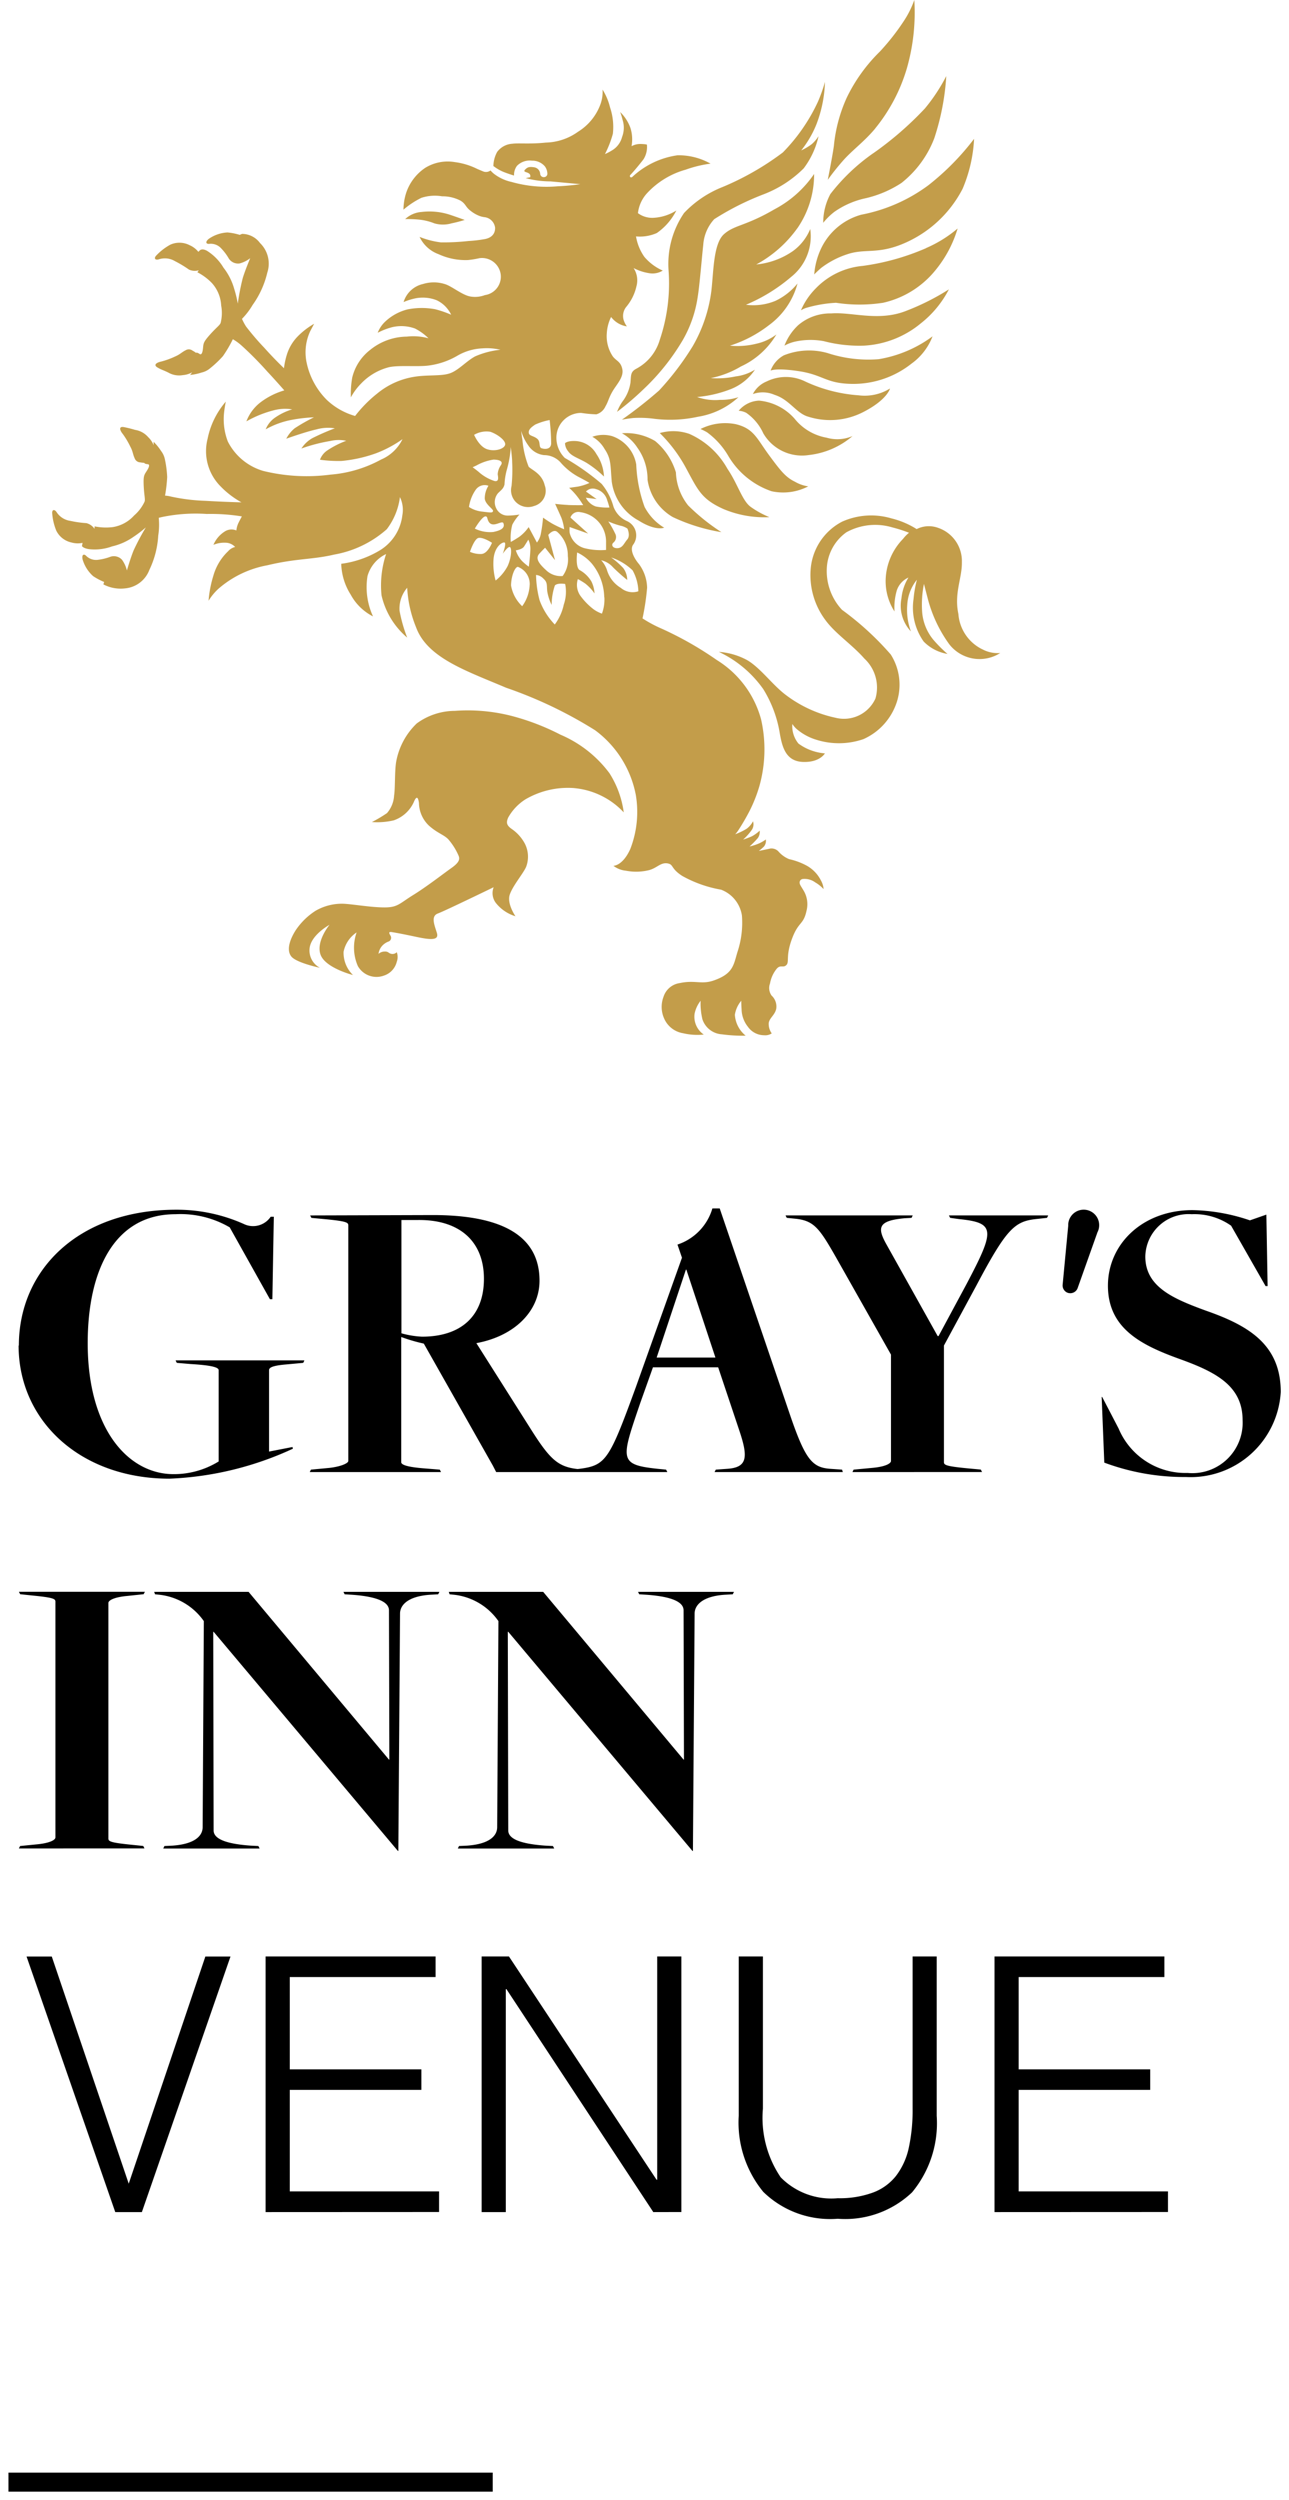
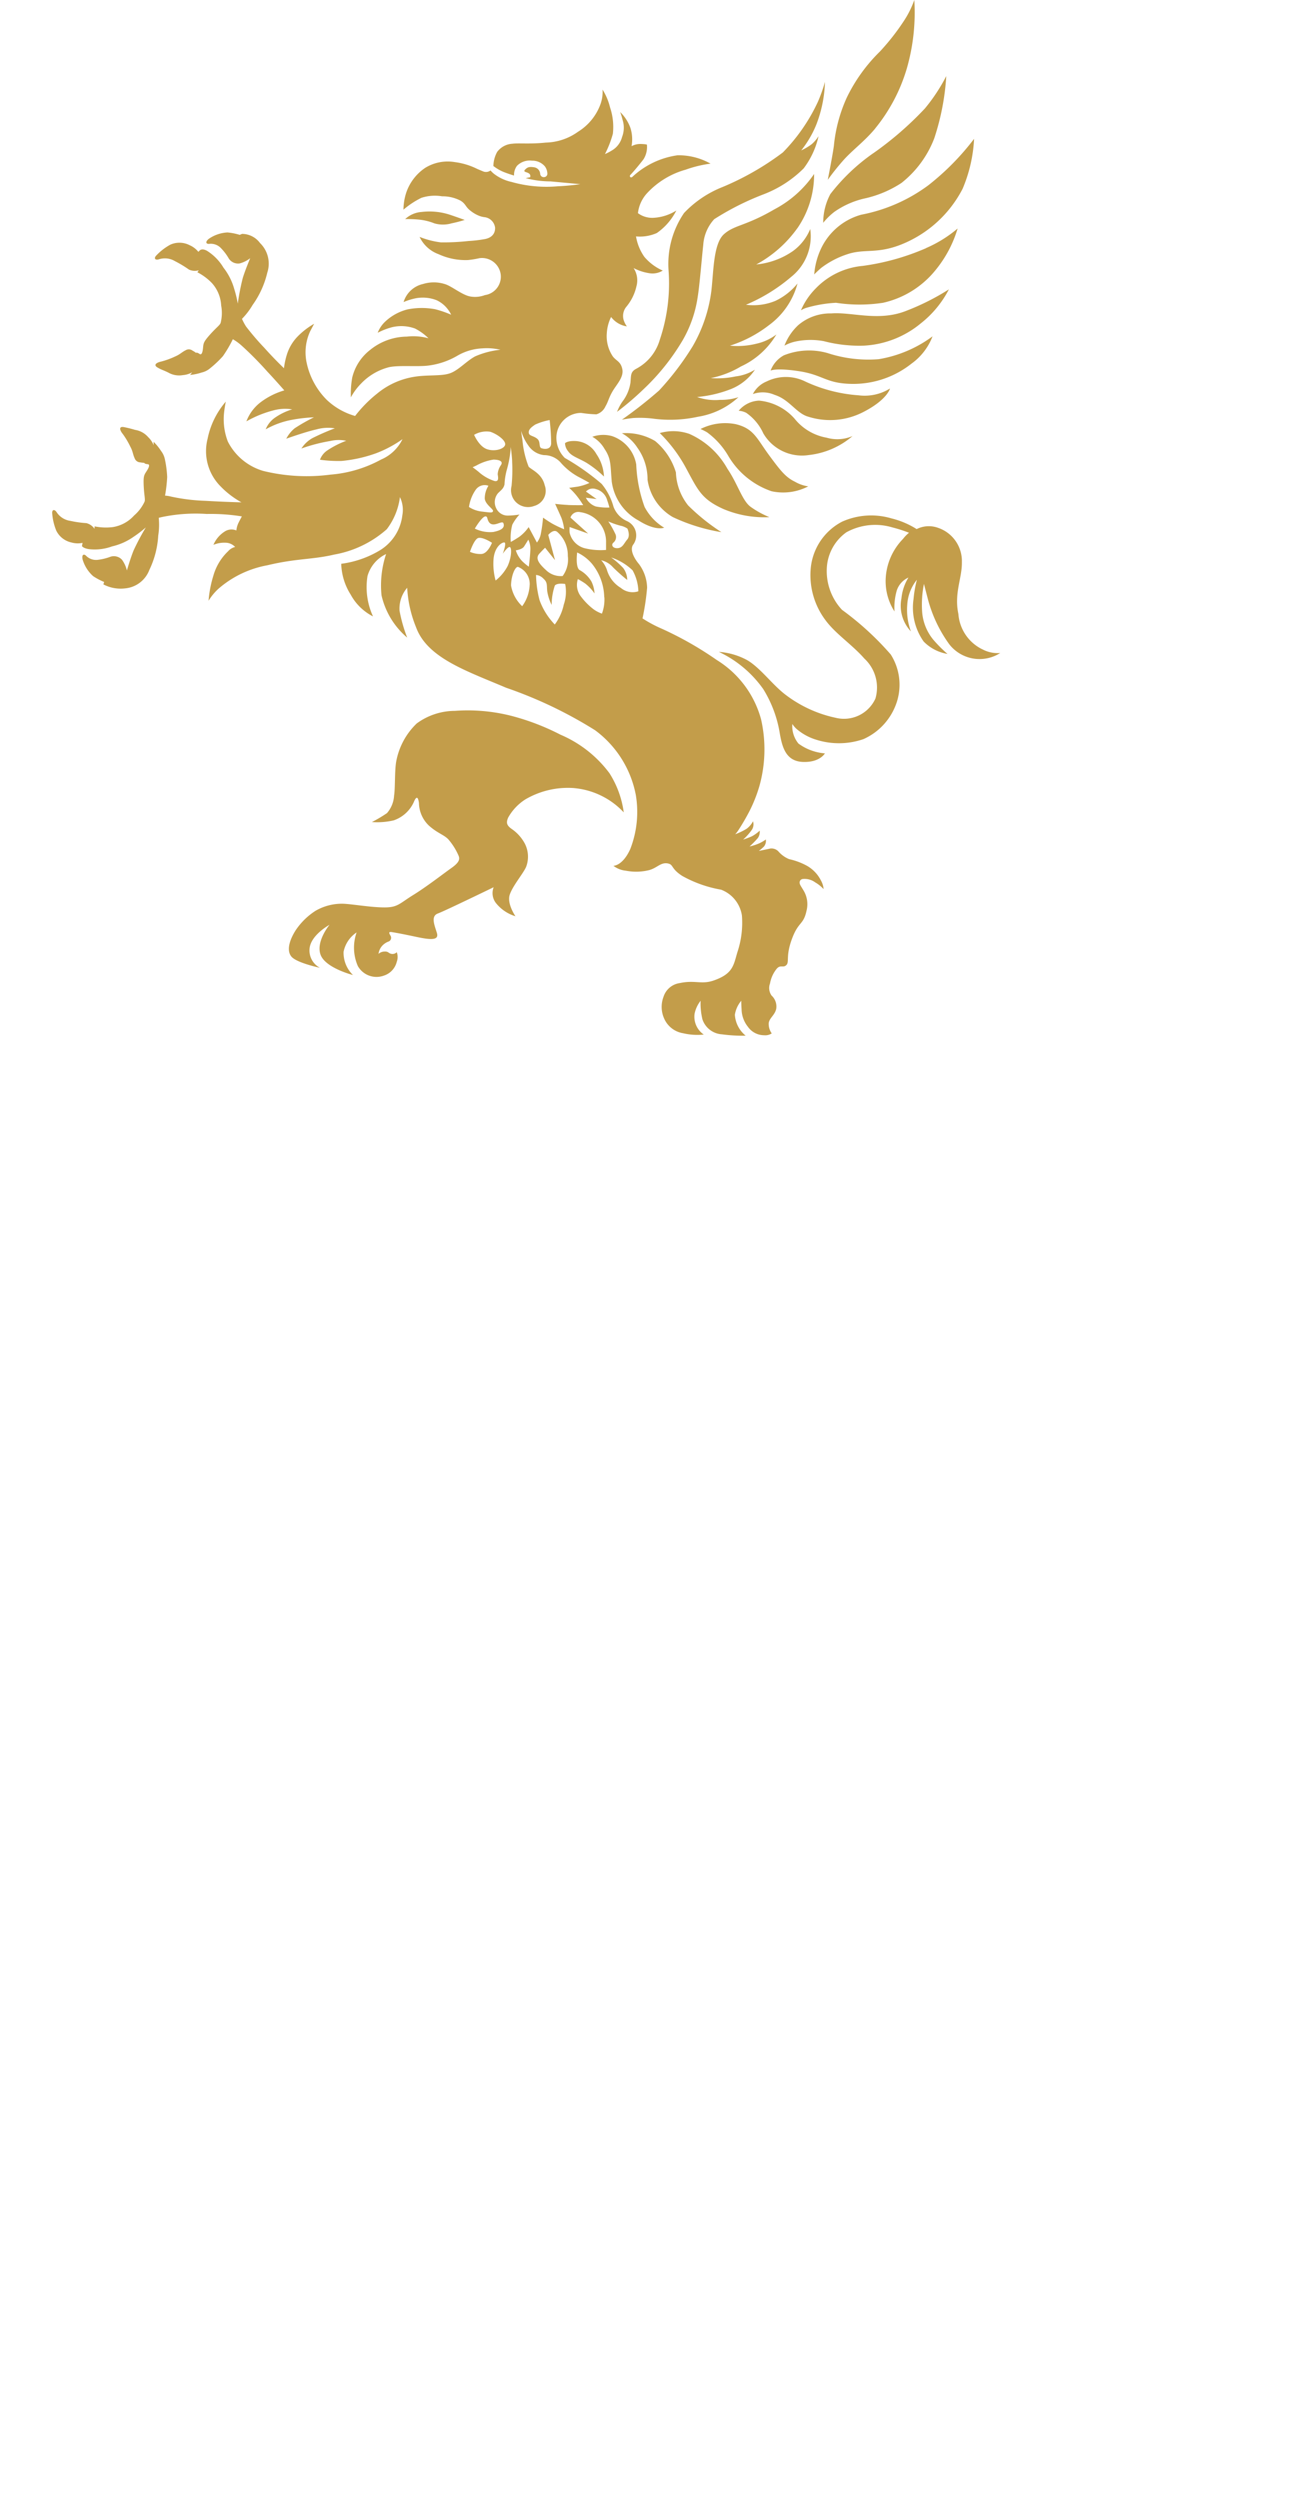
<svg xmlns="http://www.w3.org/2000/svg" width="76.312" height="147.899" viewBox="0 0 76.312 147.899">
  <g id="Group_727" data-name="Group 727" transform="translate(-1282.69 -6056.1)">
-     <path id="Union_3" data-name="Union 3" d="M15495,506.914v-1.125h28.67v1.125Zm44.684-17.737a6.45,6.45,0,0,1-1.45-4.494v-9.429h1.431v9.007a6.273,6.273,0,0,0,1.051,4.056,4.2,4.2,0,0,0,3.38,1.239,5.747,5.747,0,0,0,2.067-.328,3.12,3.12,0,0,0,1.376-.985,4.15,4.15,0,0,0,.758-1.649,10.445,10.445,0,0,0,.23-2.333v-9.007h1.427v9.429a6.4,6.4,0,0,1-1.458,4.525,5.739,5.739,0,0,1-4.4,1.563A5.672,5.672,0,0,1,15539.683,489.177Zm13.692,1.2V475.254h10.058v1.219h-8.628v5.459h7.788v1.215h-7.788v6.006h8.84v1.219Zm-20.2,0-8.694-13.188h-.039v13.188h-1.43V475.254h1.617l8.738,13.208h.039V475.254h1.43v15.119Zm-22.953,0V475.254h10.063v1.219h-8.632v5.459h7.792v1.215h-7.792v6.006h8.839v1.219Zm-8.9,0-5.252-15.119h1.493l4.556,13.438,4.537-13.438h1.488l-5.247,15.119Zm34.172-21.363-10.906-12.966h-.027l.027,11.75c0,.414.485.778,2.185.9l.461.023.074.148h-5.705l.07-.148.488-.023c1.36-.1,1.771-.606,1.771-1.094l.074-12.188a3.7,3.7,0,0,0-2.622-1.559l-.27-.027-.047-.145h5.588l8.312,9.925h.023l-.023-8.831c0-.414-.484-.8-2.188-.922l-.437-.027-.07-.145h5.678l-.07.145-.488.027c-1.332.094-1.771.629-1.771,1.114l-.1,14.044Zm-17.439,0-10.91-12.966h-.023l.023,11.75c0,.414.488.778,2.188.9l.461.023.074.148h-5.705l.07-.148.488-.023c1.36-.1,1.774-.606,1.774-1.094l.07-12.188a3.706,3.706,0,0,0-2.622-1.559l-.266-.027-.051-.145h5.588l8.312,9.925h.023l-.023-8.831c0-.414-.488-.8-2.188-.922l-.437-.027-.07-.145h5.682l-.074.145-.484.027c-1.337.094-1.774.629-1.774,1.114l-.1,14.044Zm-22.441-.148.074-.145.945-.094c.829-.074,1.146-.27,1.146-.414V454.262c0-.168-.148-.242-1.388-.363l-.7-.074-.074-.145h7.46l-.074.145-.95.1c-.824.074-1.137.27-1.137.414v13.942c0,.172.145.242,1.383.367l.681.07.07.145Zm0-29.749c0-4.466,3.517-8.038,9.323-8.038a9.716,9.716,0,0,1,4.061.875,1.258,1.258,0,0,0,1.527-.461h.184l-.086,4.881h-.145l-2.38-4.251a5.787,5.787,0,0,0-3.208-.778c-3.642,0-5.2,3.353-5.2,7.628,0,5.127,2.431,7.749,5.08,7.749a5.047,5.047,0,0,0,2.673-.75v-5.4c0-.168-.414-.289-1.652-.363l-.825-.07-.074-.148h7.628l-.07.148-1.023.094c-.849.074-1,.2-1,.34v4.814l1.388-.27.023.1a19.175,19.175,0,0,1-7.312,1.774C15499.246,446.986,15495.6,443.559,15495.6,439.113Zm64.261,6.924-.156-3.884h.031l.973,1.868a4.292,4.292,0,0,0,4.084,2.626,2.98,2.98,0,0,0,3.255-3.134c0-2.067-1.676-2.868-3.767-3.622-2.282-.824-4.205-1.821-4.205-4.322,0-2.454,2.044-4.47,5.006-4.47a11.1,11.1,0,0,1,3.4.606l.974-.34.074,4.228h-.121l-2.04-3.572a3.767,3.767,0,0,0-2.333-.68,2.562,2.562,0,0,0-2.747,2.5c0,1.8,1.653,2.5,3.595,3.208,2.5.875,4.424,1.993,4.424,4.81a5.347,5.347,0,0,1-5.611,5.029A13.586,13.586,0,0,1,15559.865,446.037Zm-14.911.559.07-.145,1.07-.1c.824-.07,1.142-.266,1.142-.414v-6.291l-3.256-5.756c-.973-1.7-1.289-2.165-2.4-2.282l-.513-.051-.074-.145h7.53l-.07.145-.414.023c-1.579.145-1.626.559-1.067,1.555l3.029,5.416h.051l1.66-3.083c1.677-3.181,1.724-3.618-.437-3.837l-.535-.074-.074-.145h5.877l-.07.145-.684.074c-1.239.145-1.724.582-3.5,3.935l-1.918,3.544v6.9c0,.172.145.242,1.383.363l.8.074.074.145Zm-8.163,0,.074-.145.656-.047c1.215-.074,1.263-.68.754-2.212l-1.27-3.794h-3.861l-.754,2.118c-1.141,3.353-1.285,3.642,1.048,3.888l.484.047.074.145h-10.133l-.2-.387L15519.59,439a10.109,10.109,0,0,1-1.337-.391v7.409c0,.172.461.293,1.36.363l.922.074.074.145h-7.772l.07-.145,1.071-.1c.656-.07,1.141-.266,1.141-.414V432c0-.172-.145-.242-1.384-.363l-.8-.074-.074-.145,7.265-.023c4.153,0,6.314,1.262,6.314,3.884,0,1.8-1.48,3.279-3.739,3.693l3.157,4.982c1.164,1.852,1.637,2.333,2.837,2.466l.105-.012c1.578-.2,1.774-.535,3.353-4.861l2.72-7.628-.266-.778a3.2,3.2,0,0,0,2.067-2.137h.434l4.181,12.266c.9,2.626,1.313,3.064,2.38,3.138l.681.047.047.145Zm-3.427-6.776h3.478l-1.72-5.2h-.027Zm-15.111-1.434a5.456,5.456,0,0,0,1.216.2c2.309,0,3.669-1.215,3.669-3.427,0-2.161-1.388-3.521-3.963-3.474h-.922Zm39.5-2.38a.462.462,0,0,1-.355-.485l.332-3.5a.936.936,0,0,1,.02-.231.917.917,0,0,1,1.79.4.832.832,0,0,1-.078.215l-1.176,3.31a.461.461,0,0,1-.435.3A.485.485,0,0,1,15557.755,436.006Z" transform="translate(-14211.809 5696.584)" />
    <path id="Union_3_-_Outline" data-name="Union 3 - Outline" d="M15524.169,507.414h-29.67v-2.125h29.67Zm-28.67-1h27.67v-.125h-27.67Zm48.595-15.142a6.162,6.162,0,0,1-4.781-1.758,6.948,6.948,0,0,1-1.58-4.83v-9.929h2.431v9.507a5.852,5.852,0,0,0,.933,3.734,3.757,3.757,0,0,0,3,1.061,5.288,5.288,0,0,0,1.887-.295,2.642,2.642,0,0,0,1.164-.828,3.686,3.686,0,0,0,.664-1.455,10.023,10.023,0,0,0,.217-2.217v-9.507h2.427v9.929a6.906,6.906,0,0,1-1.592,4.866A6.233,6.233,0,0,1,15544.094,491.271Zm-5.361-15.517v8.929a6,6,0,0,0,1.32,4.158,5.223,5.223,0,0,0,4.041,1.431,5.293,5.293,0,0,0,4.035-1.4,5.957,5.957,0,0,0,1.323-4.184v-8.929h-.427v8.507a11.025,11.025,0,0,1-.243,2.445,4.67,4.67,0,0,1-.854,1.848,3.621,3.621,0,0,1-1.59,1.141,6.271,6.271,0,0,1-2.245.361,4.686,4.686,0,0,1-3.762-1.415,6.663,6.663,0,0,1-1.169-4.38v-8.507Zm25.412,15.119h-11.27V474.754h11.058v2.219h-8.628v4.459h7.788v2.215h-7.788v5.006h8.84Zm-10.27-1h9.27v-.219h-8.84v-7.006h7.788v-.215h-7.788v-6.459h8.628v-.219h-9.058Zm-18.542,1h-2.431l-.147-.225-7.816-11.856v12.081h-2.43V474.754h2.386l.148.224,7.86,11.881v-12.1h2.43Zm-1.892-1h.892V475.754h-.43v13.208h-.808l-.148-.224-8.59-12.984h-.849v14.119h.43V476.685h.809l.147.225Zm-12.453,1h-11.27V474.754h11.063v2.219h-8.632v4.459h7.792v2.215h-7.792v5.006h8.839Zm-10.27-1h9.27v-.219h-8.839v-7.006h7.792v-.215h-7.792v-6.459h8.632v-.219h-9.062Zm-7.471,1h-2.286l-.117-.336-5.482-15.783h2.555l.115.339,4.081,12.039,4.179-12.378h2.551Zm-1-1h.294l4.9-14.119h-.426Zm-.57,0h.313l-4.786-14.119h-.432Zm34.34-20.363h-.756l-.15-.178-10.048-11.945.024,10.4c.028.037.283.3,1.715.4l.747.038.566,1.133h-7.3l.537-1.134.781-.038c.8-.059,1.3-.286,1.3-.595l.073-12.018a3.18,3.18,0,0,0-2.178-1.232l-.566-.057-.008.016-.767.043c-.6.043-1.307.229-1.307.615l-.1,14.544h-.756l-.15-.178-10.048-11.941.021,10.4c.029.038.287.3,1.719.405l.747.038.566,1.133h-7.3l0,0h-8.58l.572-1.115,1.216-.121a2.922,2.922,0,0,0,.7-.127V454.513c-.159-.029-.441-.068-.937-.116l-.976-.1-.571-1.113h14.654l.15.179,7.447,8.894-.02-7.477c-.021-.03-.263-.322-1.724-.426l-.725-.045-.547-1.125h12.856l.15.179,7.447,8.894-.02-7.477c-.02-.028-.259-.321-1.724-.425l-.725-.045-.547-1.125h7.275l-.548,1.127-.778.044c-.6.043-1.3.229-1.3.615Zm-34.605-1.479c.184.034.5.074.933.118l.959.1.3.624.3-.64.781-.038c.8-.059,1.3-.286,1.3-.595l.069-12.018a3.18,3.18,0,0,0-2.179-1.233l-.564-.058,0,0-1.227.126a2.855,2.855,0,0,0-.682.126Zm-3.151.33h2.155a.792.792,0,0,1,0-.082V454.337a.632.632,0,0,1,.019-.156h-2.157a.6.6,0,0,1,0,.082v13.946A.649.649,0,0,1,15498.256,468.361Zm8.8-12.817h.312l.15.178,10.063,11.96.025-3.577h-.322l-.15-.179-8.161-9.746h-2.923a4.8,4.8,0,0,1,.907.931l.1.135Zm17.439,0h.315l.15.178,10.06,11.96.025-3.577h-.322l-.15-.179-8.161-9.746h-2.923a4.8,4.8,0,0,1,.907.931l.1.135Zm-19.982-8.058a10.04,10.04,0,0,1-6.768-2.4,7.938,7.938,0,0,1-2.646-5.976,8.062,8.062,0,0,1,2.648-6.065,10.472,10.472,0,0,1,7.175-2.473,10.158,10.158,0,0,1,4.3.935.585.585,0,0,0,.256.064.956.956,0,0,0,.626-.373l.149-.211h.951l-.1,5.881h-.929l-.144-.256-2.325-4.154a5.68,5.68,0,0,0-2.826-.619c-4.243,0-4.7,4.985-4.7,7.128a9.394,9.394,0,0,0,1.451,5.5,3.866,3.866,0,0,0,3.129,1.745,4.919,4.919,0,0,0,2.173-.524v-4.859a8.377,8.377,0,0,0-1.183-.128h-.012l-1.105-.094-.561-1.123h9.227l-.53,1.12-1.308.12a4.612,4.612,0,0,0-.543.072v3.977l1.263-.245.228.952-.358.177A19.66,19.66,0,0,1,15504.518,447.486Zm-3.018-15.419a8.2,8.2,0,0,0-3.076,1.722,7.075,7.075,0,0,0-2.319,5.323,7.239,7.239,0,0,0,5.734,7.036,5.8,5.8,0,0,1-1.018-1.09,10.36,10.36,0,0,1-1.642-6.09,10.95,10.95,0,0,1,1.31-5.679A5.456,5.456,0,0,1,15501.5,432.067Zm6.428,8.421a.751.751,0,0,1,0,.082v5.453c.675-.159,1.351-.352,1.985-.57V440.57a.749.749,0,0,1,0-.082Zm.91-8.056,1.3,2.33.041-2.356a1.542,1.542,0,0,1-1.345.027Zm55.861,14.957a14.121,14.121,0,0,1-5.019-.887l-.3-.12-.014-.324-.177-4.4h.855l.14.269.973,1.868a3.791,3.791,0,0,0,3.641,2.357,2.478,2.478,0,0,0,2.755-2.634c0-1.617-1.157-2.33-3.437-3.152-2.194-.793-4.535-1.882-4.535-4.792a4.74,4.74,0,0,1,1.554-3.523,5.789,5.789,0,0,1,3.952-1.447,11.484,11.484,0,0,1,3.394.578l1.467-.512.013.691.083,4.737h-.92l-.145-.252-1.984-3.474a3.3,3.3,0,0,0-1.954-.525,2.064,2.064,0,0,0-2.247,2c0,1.443,1.353,2.045,3.263,2.737a9.352,9.352,0,0,1,3.324,1.783,4.526,4.526,0,0,1,1.432,3.5,5.345,5.345,0,0,1-1.725,3.844A6.338,6.338,0,0,1,15564.7,447.389Zm-4.348-1.7a11.033,11.033,0,0,0,1.3.371,5.909,5.909,0,0,1-1.354-1.755Zm1.734-13.136c-.095.073-.187.15-.275.231a3.754,3.754,0,0,0-1.23,2.787c0,2.051,1.421,2.965,3.875,3.852a9.554,9.554,0,0,1,2.813,1.4,3.283,3.283,0,0,1,1.284,2.692,4,4,0,0,1-.316,1.612q.083-.072.164-.148a4.347,4.347,0,0,0,1.411-3.117c0-2.423-1.564-3.456-4.089-4.338l0,0a10.552,10.552,0,0,1-2.654-1.263,2.872,2.872,0,0,1-1.271-2.415A2.923,2.923,0,0,1,15562.086,432.549Zm5.888-.484,1.029,1.8-.031-1.8-.482.168-.162-.054C15568.217,432.141,15568.1,432.1,15567.974,432.066Zm-14.526,15.03h-17.475l.576-1.123.942-.067c.347-.021.513-.091.552-.15.069-.1.083-.428-.242-1.405l-1.155-3.452h-3.148l-.7,1.964c-.469,1.378-.839,2.466-.677,2.719.124.194,1,.286,1.367.325l.752.073.572,1.116h-11.259l-.329-.651-3.966-7.013c-.158-.039-.33-.083-.509-.135v6.461a5.912,5.912,0,0,0,.9.121l1.2.1.575,1.121h-9.39l.543-1.117,1.348-.123a2.994,2.994,0,0,0,.69-.148V432.246c-.185-.034-.5-.072-.933-.115l-1.071-.1-.572-1.115,8.08-.026a9.622,9.622,0,0,1,4.977,1.031,3.684,3.684,0,0,1,1.84,3.353,4.35,4.35,0,0,1-3.442,4.016l2.782,4.391c1.107,1.761,1.483,2.116,2.416,2.23l.047-.005c1.245-.154,1.348-.171,2.94-4.536l2.66-7.46-.378-1.106.5-.148c.8-.237,1.275-.739,1.749-1.853l.129-.3h1.122l.116.339,4.181,12.266c.9,2.626,1.226,2.75,1.941,2.8l1.018.071,1.328-.121a2.846,2.846,0,0,0,.688-.124v-5.952l-3.191-5.641c-.993-1.736-1.2-1.945-2.02-2.031l-.78-.077-.572-1.115h9.147l-.548,1.127-.7.04a2.156,2.156,0,0,0-.93.2,1.771,1.771,0,0,0,.262.609l2.61,4.668,1.253-2.327a20.542,20.542,0,0,0,1.015-2.1c.2-.538.146-.685.134-.709-.037-.069-.241-.2-1.2-.3l-.018,0-.793-.11-.566-1.1h7.494l-.54,1.112-.959.1c-.943.11-1.328.306-3.109,3.672l-1.86,3.437v6.525c.184.034.5.072.932.115l1.072.1Zm-5.729-1h2.155a.793.793,0,0,1,0-.082v-6.96h-.164l-.144-.256-3.029-5.416a1.786,1.786,0,0,1-.323-1.467h-2.918a10.344,10.344,0,0,1,1.122,1.729l3.322,5.873v6.423A.682.682,0,0,1,15547.719,446.1Zm-8.731,0h3.032a9.646,9.646,0,0,1-1.2-2.667l-3.964-11.63a3.468,3.468,0,0,1-1.615,1.635l.165.485-.071.2h.153l2.051,6.2h-.027l1.243,3.714A3.231,3.231,0,0,1,15538.987,446.1Zm-8.323,0h.6a1.257,1.257,0,0,1-.175-.618c-.066.119-.134.227-.2.326A2.932,2.932,0,0,1,15530.664,446.1Zm-6.492,0h2.641a10.342,10.342,0,0,1-1.378-1.879l-3.554-5.606.729-.134a4.631,4.631,0,0,0,2.454-1.191,2.8,2.8,0,0,0,.875-2.01,2.706,2.706,0,0,0-1.359-2.5,6.287,6.287,0,0,0-2.355-.751,3.406,3.406,0,0,1,.271.228,3.837,3.837,0,0,1,1.142,2.9,3.616,3.616,0,0,1-3.447,3.887l3.925,6.942Zm-8.573,0h2.159a.752.752,0,0,1,0-.082V431.9l-2.14.007a.736.736,0,0,1,.006.091v13.942A.581.581,0,0,1,15515.6,446.1Zm18.459-6.776h2.092l-1.042-3.154Zm-15.3-1.334a3.278,3.278,0,0,0,.716.1,3.377,3.377,0,0,0,2.361-.751,2.826,2.826,0,0,0,.808-2.176c0-1.918-1.185-2.975-3.335-2.975h-.55Zm34.524-6.072c.008.013.015.026.021.039a1.192,1.192,0,0,1,.136.652,5.345,5.345,0,0,1,.571-.691Zm4.575,4.6a.99.99,0,0,1-.2-.02l-.012,0a.958.958,0,0,1-.743-1.006v-.013l.329-3.466a1.473,1.473,0,0,1,.03-.313l0-.01a1.417,1.417,0,0,1,2.767.619,1.349,1.349,0,0,1-.105.3l-1.168,3.287A.966.966,0,0,1,15557.853,436.516Zm.388-4.619a.419.419,0,0,0-.01.1l0,.037,0,.037-.3,3.164,1.075-3.026.018-.032a.344.344,0,0,0,.03-.084.414.414,0,0,0-.313-.5.425.425,0,0,0-.1-.011A.415.415,0,0,0,15558.24,431.9Z" transform="translate(-14211.809 5696.584)" fill="rgba(0,0,0,0)" />
    <path id="Path_13" data-name="Path 13" d="M24.639,13.211a1.821,1.821,0,0,0,1.032,0c.415-.084.772-.2.772-.2s-.362-.134-.827-.291a3.9,3.9,0,0,0-1.726-.181,1.581,1.581,0,0,0-.97.422,7.028,7.028,0,0,1,.815.03,3.386,3.386,0,0,1,.9.217M36.725,34.979a2.707,2.707,0,0,0-.343-1.24,3.306,3.306,0,0,0-1.267-.76,4.81,4.81,0,0,1,.714.625,1.183,1.183,0,0,1,.236.705,10.432,10.432,0,0,1-.842-.75,1.334,1.334,0,0,0-.7-.416,1.661,1.661,0,0,1,.335.552,1.849,1.849,0,0,0,.832,1.085,1.077,1.077,0,0,0,1.031.2m-2.017.353a3.245,3.245,0,0,0-.725-1.981,2.628,2.628,0,0,0-.877-.67s-.118.869.145,1.041a1.849,1.849,0,0,1,.7.678,1.818,1.818,0,0,1,.182.706,2.692,2.692,0,0,0-.552-.588,4.288,4.288,0,0,0-.434-.262,1.118,1.118,0,0,0,.136.968,3.874,3.874,0,0,0,.8.823,1.908,1.908,0,0,0,.489.253,2.385,2.385,0,0,0,.145-.968m-1.159-2.9a3.993,3.993,0,0,0,1.258.1V32.1a1.758,1.758,0,0,0-1.52-1.8.491.491,0,0,0-.588.316l1.05.95-1.1-.389a2.445,2.445,0,0,0,0,.326,1.235,1.235,0,0,0,.9.931m-.995-2.56c.38.018.9.009.9.009a5.609,5.609,0,0,0-.344-.5,3.848,3.848,0,0,0-.488-.524l.516-.073a2.963,2.963,0,0,0,.687-.217s-.19-.118-.659-.362a3.807,3.807,0,0,1-1.06-.859,1.31,1.31,0,0,0-.967-.424,1.29,1.29,0,0,1-.941-.58,2.845,2.845,0,0,1-.415-.851s.009.145.072.516a5.632,5.632,0,0,0,.37,1.6c.191.2.788.408.951,1.1a.928.928,0,0,1-.625,1.222,1.024,1.024,0,0,1-1.131-.281,1.007,1.007,0,0,1-.208-.9,9.555,9.555,0,0,0,.036-1.42c0-.271-.082-.887-.082-.887a6.217,6.217,0,0,1-.226,1.321,3.891,3.891,0,0,0-.145.9c-.063.227-.144.28-.379.506a.82.82,0,0,0-.108.906.746.746,0,0,0,.668.425,4.766,4.766,0,0,0,.706-.063,2.817,2.817,0,0,0-.425.6,3.075,3.075,0,0,0-.09,1.022s.208-.108.507-.307a2.464,2.464,0,0,0,.551-.571l.489.914a1.219,1.219,0,0,0,.226-.488,8.6,8.6,0,0,0,.137-.987s.235.172.525.344a6.158,6.158,0,0,0,.724.344,2.866,2.866,0,0,0-.163-.678c-.118-.271-.371-.824-.371-.824s.38.045.76.064m-.009,3.03a1.841,1.841,0,0,0-.607-1.419c-.235-.227-.551.162-.551.162l.4,1.493-.587-.734s-.109.1-.335.345-.118.516.38.968a1.246,1.246,0,0,0,.994.36,1.645,1.645,0,0,0,.308-1.176m-.154,1.647s-.462-.082-.615.09a3.631,3.631,0,0,0-.19,1.148,2.849,2.849,0,0,1-.262-.813c-.036-.362.027-.517-.227-.743a.686.686,0,0,0-.434-.217,6.233,6.233,0,0,0,.208,1.494,4.089,4.089,0,0,0,.9,1.438,3.019,3.019,0,0,0,.533-1.177,2.327,2.327,0,0,0,.082-1.221m-2.063-1.972a1.247,1.247,0,0,0-.118-.651s-.135.226-.252.407-.489.226-.489.226a1.641,1.641,0,0,0,.38.643,3.414,3.414,0,0,0,.389.325s.072-.525.09-.95M30.292,34.6a1.086,1.086,0,0,0-.705-1.068c-.172.019-.389.525-.4,1.1a2.188,2.188,0,0,0,.66,1.23,2.308,2.308,0,0,0,.443-1.266m-1.158-2.226c-.109-.09-.434.389-.434.389s.245-.66.09-.669-.56.262-.633.941a3.741,3.741,0,0,0,.118,1.311,2.686,2.686,0,0,0,.714-.859c.217-.479.253-1.022.144-1.113m-.995-.9c.5-.1.694-.258.6-.516-.09-.236-.761.462-.95-.29-.117-.467-.743.606-.743.606a2.033,2.033,0,0,0,1.1.2m-.082.642s-.516-.344-.8-.29c-.252.049-.506.823-.506.823a1.528,1.528,0,0,0,.678.127c.38-.018.625-.66.625-.66M26.7,29.994a1.753,1.753,0,0,0,.778.271c.479.055.606.09.642-.028s-.444-.38-.489-.733a1.409,1.409,0,0,1,.218-.768.648.648,0,0,0-.752.235,2.362,2.362,0,0,0-.4,1.022m.216-2.352s.3.217.426.335a2.622,2.622,0,0,0,.868.479c.29.063.208-.253.19-.4a1.038,1.038,0,0,1,.2-.552c.127-.217-.1-.306-.442-.315a2.989,2.989,0,0,0-1.023.352ZM27,25.723s.281.67.743.842,1.04,0,1.094-.253-.47-.634-.877-.769a1.443,1.443,0,0,0-.96.181m3.239-.1c.036.171.28.153.5.334s.063.5.262.562.533.072.561-.272a12.837,12.837,0,0,0-.09-1.4,3.762,3.762,0,0,0-.859.271c-.2.137-.417.29-.371.507m3.384,3.455.624.443-.634-.081a1.041,1.041,0,0,0,.58.516,3.219,3.219,0,0,0,.814.064,3.637,3.637,0,0,0-.127-.417.931.931,0,0,0-.66-.669.541.541,0,0,0-.6.144m1.321,1.764a5.281,5.281,0,0,1,.4.706.429.429,0,0,1-.1.552c-.144.127-.045.343.253.325s.371-.28.571-.516.009-.642.009-.642a1.111,1.111,0,0,0-.416-.172,4.545,4.545,0,0,1-.714-.253M47.514,52.052a1.283,1.283,0,0,1,.179.546,2.167,2.167,0,0,0-.5-.4A1.065,1.065,0,0,0,46.442,52a.213.213,0,0,0-.172.208c0,.121.1.241.214.438a1.563,1.563,0,0,1,.2,1.217c-.184.871-.471.627-.856,1.652s-.163,1.369-.325,1.557c-.2.229-.368-.049-.61.264a1.9,1.9,0,0,0-.373.839.774.774,0,0,0,.09.718.877.877,0,0,1,.277.784c-.084.386-.411.543-.446.856a.965.965,0,0,0,.18.6.709.709,0,0,1-.458.109,1.179,1.179,0,0,1-.953-.5,1.708,1.708,0,0,1-.374-1.025c-.024-.386-.018-.516-.018-.516a1.682,1.682,0,0,0-.38.83,1.731,1.731,0,0,0,.639,1.236,8.906,8.906,0,0,1-1.4-.079,1.3,1.3,0,0,1-1.159-.886,4,4,0,0,1-.108-1.1,1.832,1.832,0,0,0-.356.763,1.278,1.278,0,0,0,.543,1.237,3.707,3.707,0,0,1-1.225-.079,1.48,1.48,0,0,1-1.123-.875,1.675,1.675,0,0,1-.036-1.278,1.179,1.179,0,0,1,.966-.814c.906-.194,1.273.1,2-.151,1.163-.4,1.182-.922,1.411-1.683a5.479,5.479,0,0,0,.265-2.165A1.943,1.943,0,0,0,41.62,52.63a7.2,7.2,0,0,1-2.3-.814c-.706-.453-.489-.688-.887-.743s-.6.272-1.068.4a3.186,3.186,0,0,1-1.375.036,1.451,1.451,0,0,1-.743-.29s.546.012,1-.995a6.055,6.055,0,0,0,.326-3.2A6.205,6.205,0,0,0,34.164,43.2,25.522,25.522,0,0,0,28.9,40.687c-2.333-.994-4.668-1.754-5.337-3.581a7.165,7.165,0,0,1-.524-2.335,1.889,1.889,0,0,0-.453,1.356,8.705,8.705,0,0,0,.453,1.592,4.617,4.617,0,0,1-1.52-2.5,5.881,5.881,0,0,1,.271-2.444,2.071,2.071,0,0,0-1.1,1.3,4.131,4.131,0,0,0,.326,2.39,3.1,3.1,0,0,1-1.32-1.285,3.59,3.59,0,0,1-.562-1.828,5.885,5.885,0,0,0,2.226-.76,2.809,2.809,0,0,0,1.393-2.117,1.736,1.736,0,0,0-.144-1.068,3.945,3.945,0,0,1-.778,1.9,6.341,6.341,0,0,1-3.113,1.5c-1.3.307-2.225.218-3.962.634a6.072,6.072,0,0,0-2.877,1.375,3.35,3.35,0,0,0-.6.724,6.847,6.847,0,0,1,.29-1.5,3.173,3.173,0,0,1,.868-1.43.781.781,0,0,1,.416-.252.791.791,0,0,0-.58-.253,1.651,1.651,0,0,0-.705.127,1.709,1.709,0,0,1,.651-.778.735.735,0,0,1,.706-.073,1.367,1.367,0,0,1,.127-.453c.108-.217.2-.379.2-.379a11.656,11.656,0,0,0-2.08-.144,9.78,9.78,0,0,0-2.642.18l-.2.046A4.163,4.163,0,0,1,8.3,31.686a5.385,5.385,0,0,1-.525,2.027,1.7,1.7,0,0,1-1.439,1.094,2.2,2.2,0,0,1-1.284-.236l.045-.144a3.558,3.558,0,0,1-.652-.345,2.121,2.121,0,0,1-.625-.994c-.063-.308.1-.335.227-.191a.835.835,0,0,0,.706.217,3.136,3.136,0,0,0,.723-.181.653.653,0,0,1,.679.181,1.783,1.783,0,0,1,.29.634s.208-.724.4-1.194A13.828,13.828,0,0,1,7.567,31.2a6.814,6.814,0,0,1-.724.553,3.585,3.585,0,0,1-1.276.57,2.973,2.973,0,0,1-1.375.162c-.344-.054-.408-.181-.408-.181l.036-.19a1.336,1.336,0,0,1-.641-.018,1.319,1.319,0,0,1-.914-.7A3.387,3.387,0,0,1,2.02,30.34v0c0-.207.145-.216.262-.044a1.156,1.156,0,0,0,.806.515,6.307,6.307,0,0,0,.959.136.828.828,0,0,1,.479.335l.009-.144a3.267,3.267,0,0,0,1.068.045,2.142,2.142,0,0,0,1.267-.687,2.439,2.439,0,0,0,.615-.806c.063-.136-.019-.361-.045-.94s.018-.642.172-.878.2-.393.072-.412a.46.46,0,0,1-.181-.041.064.064,0,0,1-.027-.04,1.5,1.5,0,0,1-.245-.027A.365.365,0,0,1,6.9,27.1c-.1-.207-.1-.4-.249-.669a4.745,4.745,0,0,0-.448-.755c-.177-.212-.257-.463.054-.412a6.707,6.707,0,0,1,.674.167,1.285,1.285,0,0,1,.774.429,1.322,1.322,0,0,1,.321.475l0-.2a3.157,3.157,0,0,1,.438.537,1.2,1.2,0,0,1,.222.463,6.257,6.257,0,0,1,.144,1.085,8.865,8.865,0,0,1-.127,1.1,1.751,1.751,0,0,1,.344.054,11.289,11.289,0,0,0,2.045.253c1.266.073,2.135.09,2.135.09A5.228,5.228,0,0,1,12,28.782a2.951,2.951,0,0,1-.778-2.824,4.8,4.8,0,0,1,1.079-2.2,7.073,7.073,0,0,0-.108.7,3.664,3.664,0,0,0,.229,1.665,3.424,3.424,0,0,0,2.1,1.737,10.8,10.8,0,0,0,3.981.217,7.463,7.463,0,0,0,2.991-.892,2.494,2.494,0,0,0,1.267-1.206,6.947,6.947,0,0,1-1.557.832,8.261,8.261,0,0,1-2.051.458,7.8,7.8,0,0,1-1.278-.073,1.134,1.134,0,0,1,.422-.542,5.416,5.416,0,0,1,1.134-.579,2.22,2.22,0,0,0-.942.012,9.99,9.99,0,0,0-1.713.446,1.862,1.862,0,0,1,.651-.615,13.428,13.428,0,0,1,1.328-.579,2.514,2.514,0,0,0-1.075.06c-.7.157-1.8.554-1.8.554a1.947,1.947,0,0,1,.494-.614,9.948,9.948,0,0,1,1.146-.652,9.045,9.045,0,0,0-1.279.144,4.979,4.979,0,0,0-1.58.568,1.52,1.52,0,0,1,.53-.676,3.635,3.635,0,0,1,1.038-.507,2.667,2.667,0,0,0-1.11.061,6.571,6.571,0,0,0-1.6.65,2.545,2.545,0,0,1,.845-1.133,4.327,4.327,0,0,1,1.4-.7s-.583-.665-.995-1.1a20.372,20.372,0,0,0-1.534-1.551,3.163,3.163,0,0,0-.517-.376,7.355,7.355,0,0,1-.587,1,6.36,6.36,0,0,1-.8.752,1.184,1.184,0,0,1-.462.219,3.085,3.085,0,0,1-.681.142l.122-.157a1.312,1.312,0,0,1-.548.167,1.285,1.285,0,0,1-.871-.153c-.39-.187-.356-.137-.63-.294s-.055-.3.216-.355a4.715,4.715,0,0,0,.824-.3c.281-.117.407-.264.615-.364a.362.362,0,0,1,.416.019,1.512,1.512,0,0,1,.207.132.067.067,0,0,1,.046-.015.491.491,0,0,1,.167.083c.113.069.174-.085.2-.365s.032-.357.418-.79.591-.558.628-.7a2.429,2.429,0,0,0,.028-1.013,2.141,2.141,0,0,0-.551-1.332,3.268,3.268,0,0,0-.858-.636l.083-.119a.821.821,0,0,1-.582-.041,6.718,6.718,0,0,0-.831-.5,1.157,1.157,0,0,0-.95-.106c-.2.059-.306-.038-.177-.2l0,0a3.342,3.342,0,0,1,.855-.667,1.318,1.318,0,0,1,1.148.033,1.362,1.362,0,0,1,.512.39l.09-.088s.13-.14.431.034a2.962,2.962,0,0,1,.966.991,3.6,3.6,0,0,1,.633,1.245,6.767,6.767,0,0,1,.215.885,13.717,13.717,0,0,1,.293-1.511c.147-.485.442-1.179.442-1.179a1.764,1.764,0,0,1-.624.31.654.654,0,0,1-.641-.286,3.077,3.077,0,0,0-.449-.6.831.831,0,0,0-.686-.275c-.19.032-.3-.091-.056-.291a2.13,2.13,0,0,1,1.112-.381,3.613,3.613,0,0,1,.723.143l.138-.058a1.331,1.331,0,0,1,1.065.542,1.7,1.7,0,0,1,.428,1.756,5.369,5.369,0,0,1-.867,1.906,4.206,4.206,0,0,1-.63.823,3.343,3.343,0,0,0,.242.453,15.368,15.368,0,0,0,1.075,1.254c.59.663,1.169,1.213,1.169,1.213a4.441,4.441,0,0,1,.163-.779,2.682,2.682,0,0,1,.657-1.11,4.481,4.481,0,0,1,.966-.741l-.229.433a2.95,2.95,0,0,0-.229,1.8,4.391,4.391,0,0,0,1.211,2.274,4.055,4.055,0,0,0,1.672.948,7.6,7.6,0,0,1,1.3-1.321,4.581,4.581,0,0,1,2.153-.989c.808-.139,1.586-.036,2.117-.2s.989-.718,1.532-1.014a4.951,4.951,0,0,1,1.5-.392,3.453,3.453,0,0,0-1.062-.084,3.217,3.217,0,0,0-1.483.434,4.508,4.508,0,0,1-1.689.58c-.645.09-1.761-.03-2.358.1a3.451,3.451,0,0,0-1.646.959,3.6,3.6,0,0,0-.615.826,5.5,5.5,0,0,1,.083-1.182,2.95,2.95,0,0,1,1.069-1.634,3.5,3.5,0,0,1,2.165-.778,3.367,3.367,0,0,1,1.279.1,3.192,3.192,0,0,0-.8-.579,2.371,2.371,0,0,0-1.351-.079,4.041,4.041,0,0,0-.856.331,1.772,1.772,0,0,1,.446-.663,3.025,3.025,0,0,1,1.309-.718,4.322,4.322,0,0,1,1.646-.012,6.005,6.005,0,0,1,.947.326,1.375,1.375,0,0,0-.144-.248,1.776,1.776,0,0,0-.712-.609,2.252,2.252,0,0,0-1.218-.121,3.726,3.726,0,0,0-.742.229A1.557,1.557,0,0,1,23.978,16.8a2.16,2.16,0,0,1,1.273,0c.4.108,1.019.639,1.5.735a1.642,1.642,0,0,0,.888-.078,1.1,1.1,0,0,0,.932-1.252,1.118,1.118,0,0,0-1.253-.932,5.624,5.624,0,0,1-.681.111,3.81,3.81,0,0,1-1.734-.344,2.008,2.008,0,0,1-1.131-1.026,5.04,5.04,0,0,0,1.266.325,13.684,13.684,0,0,0,1.633-.082,7.721,7.721,0,0,0,.918-.105c.412-.062.654-.293.654-.655,0-.024,0-.046-.007-.07h0a.713.713,0,0,0-.647-.583,1.344,1.344,0,0,1-.251-.062h0a1.982,1.982,0,0,1-.54-.306c-.312-.23-.28-.407-.6-.605a2.3,2.3,0,0,0-1.094-.258,2.581,2.581,0,0,0-1.226.09,5.133,5.133,0,0,0-1.06.7,3.372,3.372,0,0,1,.145-.945,2.874,2.874,0,0,1,1.144-1.529,2.535,2.535,0,0,1,1.755-.339A4.161,4.161,0,0,1,27.2,10l.311.13a.438.438,0,0,0,.191.043.43.43,0,0,0,.27-.09v0a1.676,1.676,0,0,0,.193.19,2.6,2.6,0,0,0,1.043.488,7.592,7.592,0,0,0,2.744.259,13.4,13.4,0,0,0,1.339-.127s-.29-.024-1.767-.162a5.731,5.731,0,0,1-1.47-.194l.264-.053a.205.205,0,0,0-.007-.15c-.035-.073-.114-.109-.241-.151s-.12-.09-.012-.188.211-.144.488-.1a.419.419,0,0,1,.367.4.211.211,0,0,0,.253.181.2.2,0,0,0,.169-.23.74.74,0,0,0-.15-.41.975.975,0,0,0-.759-.331,1.054,1.054,0,0,0-.888.306.908.908,0,0,0-.174.574s-.29-.084-.616-.211a2.661,2.661,0,0,1-.609-.355h0a.564.564,0,0,0,.007-.092,1.807,1.807,0,0,1,.219-.74,1.214,1.214,0,0,1,.9-.484c.366-.05,1.053.031,1.981-.068a3.4,3.4,0,0,0,1.908-.642A3.2,3.2,0,0,0,34.468,6.2a2.132,2.132,0,0,0,.136-.9,3.509,3.509,0,0,1,.443,1.05,3.615,3.615,0,0,1,.168,1.565,6.119,6.119,0,0,1-.468,1.2,3.207,3.207,0,0,0,.426-.224,1.3,1.3,0,0,0,.589-.793,1.508,1.508,0,0,0,.03-1,3.724,3.724,0,0,0-.144-.471,2.5,2.5,0,0,1,.6.922,2.229,2.229,0,0,1,.073,1.1,1.09,1.09,0,0,1,.551-.132c.322.01.359.041.359.041a1.365,1.365,0,0,1-.2.863c-.262.344-.66.81-.765.91s0,.215.1.136a4.912,4.912,0,0,1,2.678-1.281,3.859,3.859,0,0,1,1.954.494,7.105,7.105,0,0,0-1.474.358,4.914,4.914,0,0,0-2.293,1.4A2.1,2.1,0,0,0,36.7,12.61a1.425,1.425,0,0,0,.967.272,2.808,2.808,0,0,0,1.307-.43,3.6,3.6,0,0,1-1.157,1.334,2.489,2.489,0,0,1-1.231.2,2.937,2.937,0,0,0,.493,1.208,3.019,3.019,0,0,0,1.09.813,1.153,1.153,0,0,1-.828.15,2.949,2.949,0,0,1-.9-.3,1.317,1.317,0,0,1,.172,1.072A2.885,2.885,0,0,1,36,18.164a.855.855,0,0,0-.144.774,1.3,1.3,0,0,0,.19.371,1.45,1.45,0,0,1-.936-.557,2.5,2.5,0,0,0-.253.951,2.153,2.153,0,0,0,.348,1.37c.2.28.477.3.571.769s-.335.895-.571,1.294-.261.625-.424.895a.853.853,0,0,1-.543.48,7.4,7.4,0,0,1-.9-.084,1.467,1.467,0,0,0-1.466,1.465,1.678,1.678,0,0,0,.5,1.2,13.861,13.861,0,0,1,2.181,1.535,3.628,3.628,0,0,1,.7,1.351,1.507,1.507,0,0,0,.779.841.926.926,0,0,1,.371,1.421c-.2.325.118.851.361,1.131a2.453,2.453,0,0,1,.479,1.394,14.682,14.682,0,0,1-.272,1.818,7.53,7.53,0,0,0,1.132.606A20.32,20.32,0,0,1,41.36,39.04a5.95,5.95,0,0,1,2.629,3.51,8.035,8.035,0,0,1-.1,3.957,8.454,8.454,0,0,1-.574,1.453,12.883,12.883,0,0,1-.669,1.152,1.76,1.76,0,0,1-.188.241,3.8,3.8,0,0,0,.674-.325,1.306,1.306,0,0,0,.381-.443.588.588,0,0,1-.067.5,3.385,3.385,0,0,1-.519.583,4.34,4.34,0,0,0,.529-.2,2.16,2.16,0,0,0,.452-.33.642.642,0,0,1-.11.439,5.642,5.642,0,0,1-.491.5,3.278,3.278,0,0,0,.6-.2,2.294,2.294,0,0,0,.365-.217.537.537,0,0,1-.112.418,2.757,2.757,0,0,1-.305.262s.59-.12.684-.144a.575.575,0,0,1,.466.16,1.7,1.7,0,0,0,.642.467,3.982,3.982,0,0,1,1.068.4,2.08,2.08,0,0,1,.8.827M33.048,26.092c-.54-.033-.666.129-.666.129a.787.787,0,0,0,.184.474c.205.3.594.395,1.092.685a6.226,6.226,0,0,1,1.031.811,2.557,2.557,0,0,0-.446-1.327,1.507,1.507,0,0,0-1.2-.772m2.1,2.352a3.087,3.087,0,0,0,1.6,2.352c1.013.639,1.508.421,1.508.421a3.135,3.135,0,0,1-1.158-1.23,8.332,8.332,0,0,1-.494-2.51A2.157,2.157,0,0,0,35.172,25.8,1.941,1.941,0,0,0,34,25.838a1.933,1.933,0,0,1,.725.723c.4.591.337.966.421,1.883m6.5,3.04A12.039,12.039,0,0,1,39.672,29.9a3.324,3.324,0,0,1-.724-1.954,3.872,3.872,0,0,0-1.231-1.857,3.368,3.368,0,0,0-1.966-.459,2.588,2.588,0,0,1,.917.857,3.2,3.2,0,0,1,.6,1.894,3.059,3.059,0,0,0,1.495,2.208,10.819,10.819,0,0,0,2.884.893m2.823-.894a5.366,5.366,0,0,1-1.111-.614c-.494-.375-.747-1.34-1.362-2.244a4.809,4.809,0,0,0-2.256-2.063,2.9,2.9,0,0,0-1.748-.048A8.647,8.647,0,0,1,39.551,27.7c.7,1.291.9,1.822,2.208,2.412a6.22,6.22,0,0,0,2.714.482m2.315-1.821A2.178,2.178,0,0,1,46,28.5c-.556-.265-.857-.651-1.557-1.6s-.881-1.556-1.966-1.81a3.239,3.239,0,0,0-2.074.29,3.3,3.3,0,0,1,.386.193,4.6,4.6,0,0,1,1.254,1.388,4.753,4.753,0,0,0,2.569,2.1,3.224,3.224,0,0,0,2.171-.29m2.63-2.979a2.271,2.271,0,0,1-1.544.1,3.119,3.119,0,0,1-1.894-1.122A3.194,3.194,0,0,0,43.87,23.7a1.648,1.648,0,0,0-1.206.6,1.143,1.143,0,0,1,.446.121,2.98,2.98,0,0,1,1.013,1.219,2.654,2.654,0,0,0,2.7,1.278,4.77,4.77,0,0,0,2.594-1.133m2.2-2.8a2.844,2.844,0,0,1-1.858.4,8.954,8.954,0,0,1-3.136-.808,2.589,2.589,0,0,0-2.3-.013,1.6,1.6,0,0,0-.82.748,1.748,1.748,0,0,1,1.291.048c.88.278,1.291,1.1,1.991,1.291a4.282,4.282,0,0,0,3.281-.289c1.4-.724,1.556-1.376,1.556-1.376m2.533-3.1a7.361,7.361,0,0,1-3.208,1.363,7.748,7.748,0,0,1-3.016-.361,4.021,4.021,0,0,0-2.593.132,1.715,1.715,0,0,0-.785.906s.29-.181,1.7.036,1.569.712,3.052.747A5.554,5.554,0,0,0,52.9,21.508a3.535,3.535,0,0,0,1.243-1.617m-1.52-1.519c-1.653.676-3.233.073-4.476.169a2.92,2.92,0,0,0-1.965.7,3.246,3.246,0,0,0-.809,1.206,2.443,2.443,0,0,1,.7-.253,4.3,4.3,0,0,1,1.629-.012,8.309,8.309,0,0,0,2.388.265,5.758,5.758,0,0,0,3.353-1.315,6.124,6.124,0,0,0,1.666-2.015,14.085,14.085,0,0,1-2.485,1.255m1.133-3.691a14.1,14.1,0,0,1-3.751,1.049,4.408,4.408,0,0,0-2.775,1.327,4.159,4.159,0,0,0-.881,1.3,1.5,1.5,0,0,1,.313-.145,7.714,7.714,0,0,1,1.762-.3,9.231,9.231,0,0,0,2.787,0,5.557,5.557,0,0,0,3.075-1.895,7.048,7.048,0,0,0,1.339-2.5,7.4,7.4,0,0,1-1.869,1.158M49.924,12.7a3.736,3.736,0,0,0-2.388,2.015,4.37,4.37,0,0,0-.4,1.52s.122-.132.412-.386a5.217,5.217,0,0,1,1.52-.8c1.049-.361,1.748,0,3.233-.59A7.01,7.01,0,0,0,55.92,11.17,8.6,8.6,0,0,0,56.6,8.214a15.075,15.075,0,0,1-2.714,2.751A9.725,9.725,0,0,1,49.924,12.7m.7-3.631a11.485,11.485,0,0,0-2.533,2.412,3.574,3.574,0,0,0-.422,1.7,3.77,3.77,0,0,1,.663-.651,5.089,5.089,0,0,1,1.87-.808,6.535,6.535,0,0,0,2.1-.9,6.163,6.163,0,0,0,1.942-2.642A14.482,14.482,0,0,0,54.954,4.5a10.552,10.552,0,0,1-1.266,1.917,19.64,19.64,0,0,1-3.064,2.654M50.745,7.6a10.157,10.157,0,0,0,1.869-3.535A11.97,11.97,0,0,0,53.061,0a5.626,5.626,0,0,1-.58,1.182,13.562,13.562,0,0,1-1.46,1.87,9.753,9.753,0,0,0-1.954,2.714A8.949,8.949,0,0,0,48.3,8.625c-.084.615-.362,2.015-.362,2.015a13.921,13.921,0,0,1,.881-1.11c.555-.639,1.266-1.134,1.93-1.93m-4.609,5.9a5.589,5.589,0,0,0,.989-3.208,6.488,6.488,0,0,1-2.34,2.086c-1.738,1.013-2.364.917-2.992,1.472s-.615,2.159-.747,3.329a8.719,8.719,0,0,1-1.11,3.305,16.545,16.545,0,0,1-1.99,2.618,26.017,26.017,0,0,1-2.2,1.726s.314-.061.676-.1a6.414,6.414,0,0,1,1.158.036,7.7,7.7,0,0,0,2.666-.109,4.622,4.622,0,0,0,2.4-1.158,3.3,3.3,0,0,1-1.085.157,3.17,3.17,0,0,1-1.363-.169,7.2,7.2,0,0,0,1.978-.459,3.087,3.087,0,0,0,1.448-1.158,2.8,2.8,0,0,1-1.146.4,5.218,5.218,0,0,1-1.471.1,5.676,5.676,0,0,0,1.786-.689,4.745,4.745,0,0,0,2.1-1.893,3.035,3.035,0,0,1-1.17.543,4.642,4.642,0,0,1-1.58.12,7.453,7.453,0,0,0,2.3-1.206,4.484,4.484,0,0,0,1.7-2.473A3.749,3.749,0,0,1,44.834,17.8a3.429,3.429,0,0,1-1.738.229,10.22,10.22,0,0,0,2.679-1.652A3.063,3.063,0,0,0,46.9,13.547a3.046,3.046,0,0,1-1.037,1.314,4.589,4.589,0,0,1-2.159.785A7.169,7.169,0,0,0,46.137,13.5m-7.623,2.521a10.414,10.414,0,0,1-.52,4.077,2.827,2.827,0,0,1-1.411,1.725c-.325.181-.289.374-.325.808a2.432,2.432,0,0,1-.482,1.133,2.8,2.8,0,0,0-.313.6,17.3,17.3,0,0,0,1.568-1.339,13.21,13.21,0,0,0,2.316-2.895,7.166,7.166,0,0,0,.893-2.581c.109-.639.265-2.558.326-3.052a2.486,2.486,0,0,1,.651-1.532,16.2,16.2,0,0,1,2.895-1.46,6.814,6.814,0,0,0,2.4-1.544,4.94,4.94,0,0,0,.881-1.906,2.209,2.209,0,0,1-.4.47,3.345,3.345,0,0,1-.627.373,6.139,6.139,0,0,0,.9-1.543,7.547,7.547,0,0,0,.506-2.51,8.853,8.853,0,0,1-.421,1.182,10.691,10.691,0,0,1-2.074,2.993,16.43,16.43,0,0,1-3.583,2.05A6.342,6.342,0,0,0,39.43,12.6a5.339,5.339,0,0,0-.916,3.414M57.081,38.408a2.535,2.535,0,0,1-1.41-2.09c-.263-1.23.226-2.118.207-3.075a2.073,2.073,0,0,0-1.41-2.018A1.6,1.6,0,0,0,53.2,31.3a5,5,0,0,0-1.493-.634,4.22,4.22,0,0,0-2.913.19,3.47,3.47,0,0,0-1.873,2.878,4.43,4.43,0,0,0,.878,2.949c.587.805,1.6,1.466,2.3,2.271a2.338,2.338,0,0,1,.661,2.371A2.047,2.047,0,0,1,48.4,42.461a7.43,7.43,0,0,1-2.931-1.339c-.778-.571-1.52-1.62-2.306-2.072a4.11,4.11,0,0,0-1.674-.487,6.7,6.7,0,0,1,2.628,2.2A7.1,7.1,0,0,1,45.1,43.4c.144.814.364,1.637,1.368,1.674s1.3-.507,1.3-.507a3.04,3.04,0,0,1-1.566-.58,1.625,1.625,0,0,1-.361-1.158,1.52,1.52,0,0,0,.226.272,3.21,3.21,0,0,0,1.194.661,4.454,4.454,0,0,0,2.786-.036,3.627,3.627,0,0,0,1.982-2.208,3.333,3.333,0,0,0-.362-2.8,17.366,17.366,0,0,0-2.886-2.642,3.365,3.365,0,0,1-.9-2.46,2.771,2.771,0,0,1,1.158-2.127,3.541,3.541,0,0,1,2.723-.289,8.455,8.455,0,0,1,.986.316,2.077,2.077,0,0,0-.353.362,3.614,3.614,0,0,0-1.03,2.405,3.319,3.319,0,0,0,.524,1.891,3.657,3.657,0,0,1,.136-1.247,1.28,1.28,0,0,1,.689-.761A2.864,2.864,0,0,0,52.3,35.4a2.218,2.218,0,0,0,.561,1.954,3.661,3.661,0,0,1-.217-1.575,2.594,2.594,0,0,1,.571-1.483,6.931,6.931,0,0,0-.2,1.149,3.471,3.471,0,0,0,.6,2.506,2.566,2.566,0,0,0,1.411.734,8.1,8.1,0,0,1-.841-.843,2.923,2.923,0,0,1-.661-1.664,6.22,6.22,0,0,1,.109-1.637s.045.181.226.877a8.034,8.034,0,0,0,1.266,2.687,2.273,2.273,0,0,0,3.023.525,1.924,1.924,0,0,1-1.069-.226M32.935,46.622a4.991,4.991,0,0,0-2.884.658,3.014,3.014,0,0,0-1.036,1.091c-.122.289-.1.452.223.676a2.465,2.465,0,0,1,.759.845,1.7,1.7,0,0,1,.084,1.387c-.163.386-.79,1.109-.97,1.646s.338,1.278.338,1.278a2.345,2.345,0,0,1-1.177-.808.964.964,0,0,1-.114-.91s-2.871,1.394-3.306,1.556-.187.711-.054,1.152-.35.415-1.225.229-1.23-.248-1.453-.283-.133.1-.067.216a.24.24,0,0,1-.09.333.968.968,0,0,0-.422.283.893.893,0,0,0-.2.458.533.533,0,0,1,.357-.138c.242-.012.217.1.41.138a.355.355,0,0,0,.314-.1.825.825,0,0,1,0,.568,1.146,1.146,0,0,1-.772.82,1.268,1.268,0,0,1-1.532-.567,2.711,2.711,0,0,1-.073-1.991,1.8,1.8,0,0,0-.772,1.146,1.832,1.832,0,0,0,.556,1.375s-1.629-.411-1.918-1.2.53-1.772.53-1.772-1.11.6-1.182,1.411a1.155,1.155,0,0,0,.615,1.133s-1.4-.29-1.7-.675-.072-1.027.277-1.567a4.045,4.045,0,0,1,1.158-1.128,3.108,3.108,0,0,1,1.689-.418c.6.035,1.616.216,2.4.216s.881-.229,1.7-.736,1.761-1.243,2.255-1.592.519-.543.411-.771a3.763,3.763,0,0,0-.591-.929c-.265-.278-.651-.362-1.158-.821a1.89,1.89,0,0,1-.58-1.326c-.047-.35-.144-.459-.313-.036a2.029,2.029,0,0,1-1.183,1.062,4.337,4.337,0,0,1-1.29.1,7.969,7.969,0,0,0,.893-.53,1.719,1.719,0,0,0,.421-1.038c.073-.433.025-1.508.133-2.051A4.163,4.163,0,0,1,23.6,42.8a3.836,3.836,0,0,1,2.267-.748,10.486,10.486,0,0,1,3.27.278,14.036,14.036,0,0,1,2.979,1.133,7.057,7.057,0,0,1,2.9,2.281,5.735,5.735,0,0,1,.844,2.315,4.576,4.576,0,0,0-2.925-1.435" transform="translate(1283.758 6056.1)" fill="#c39d4a" />
  </g>
</svg>